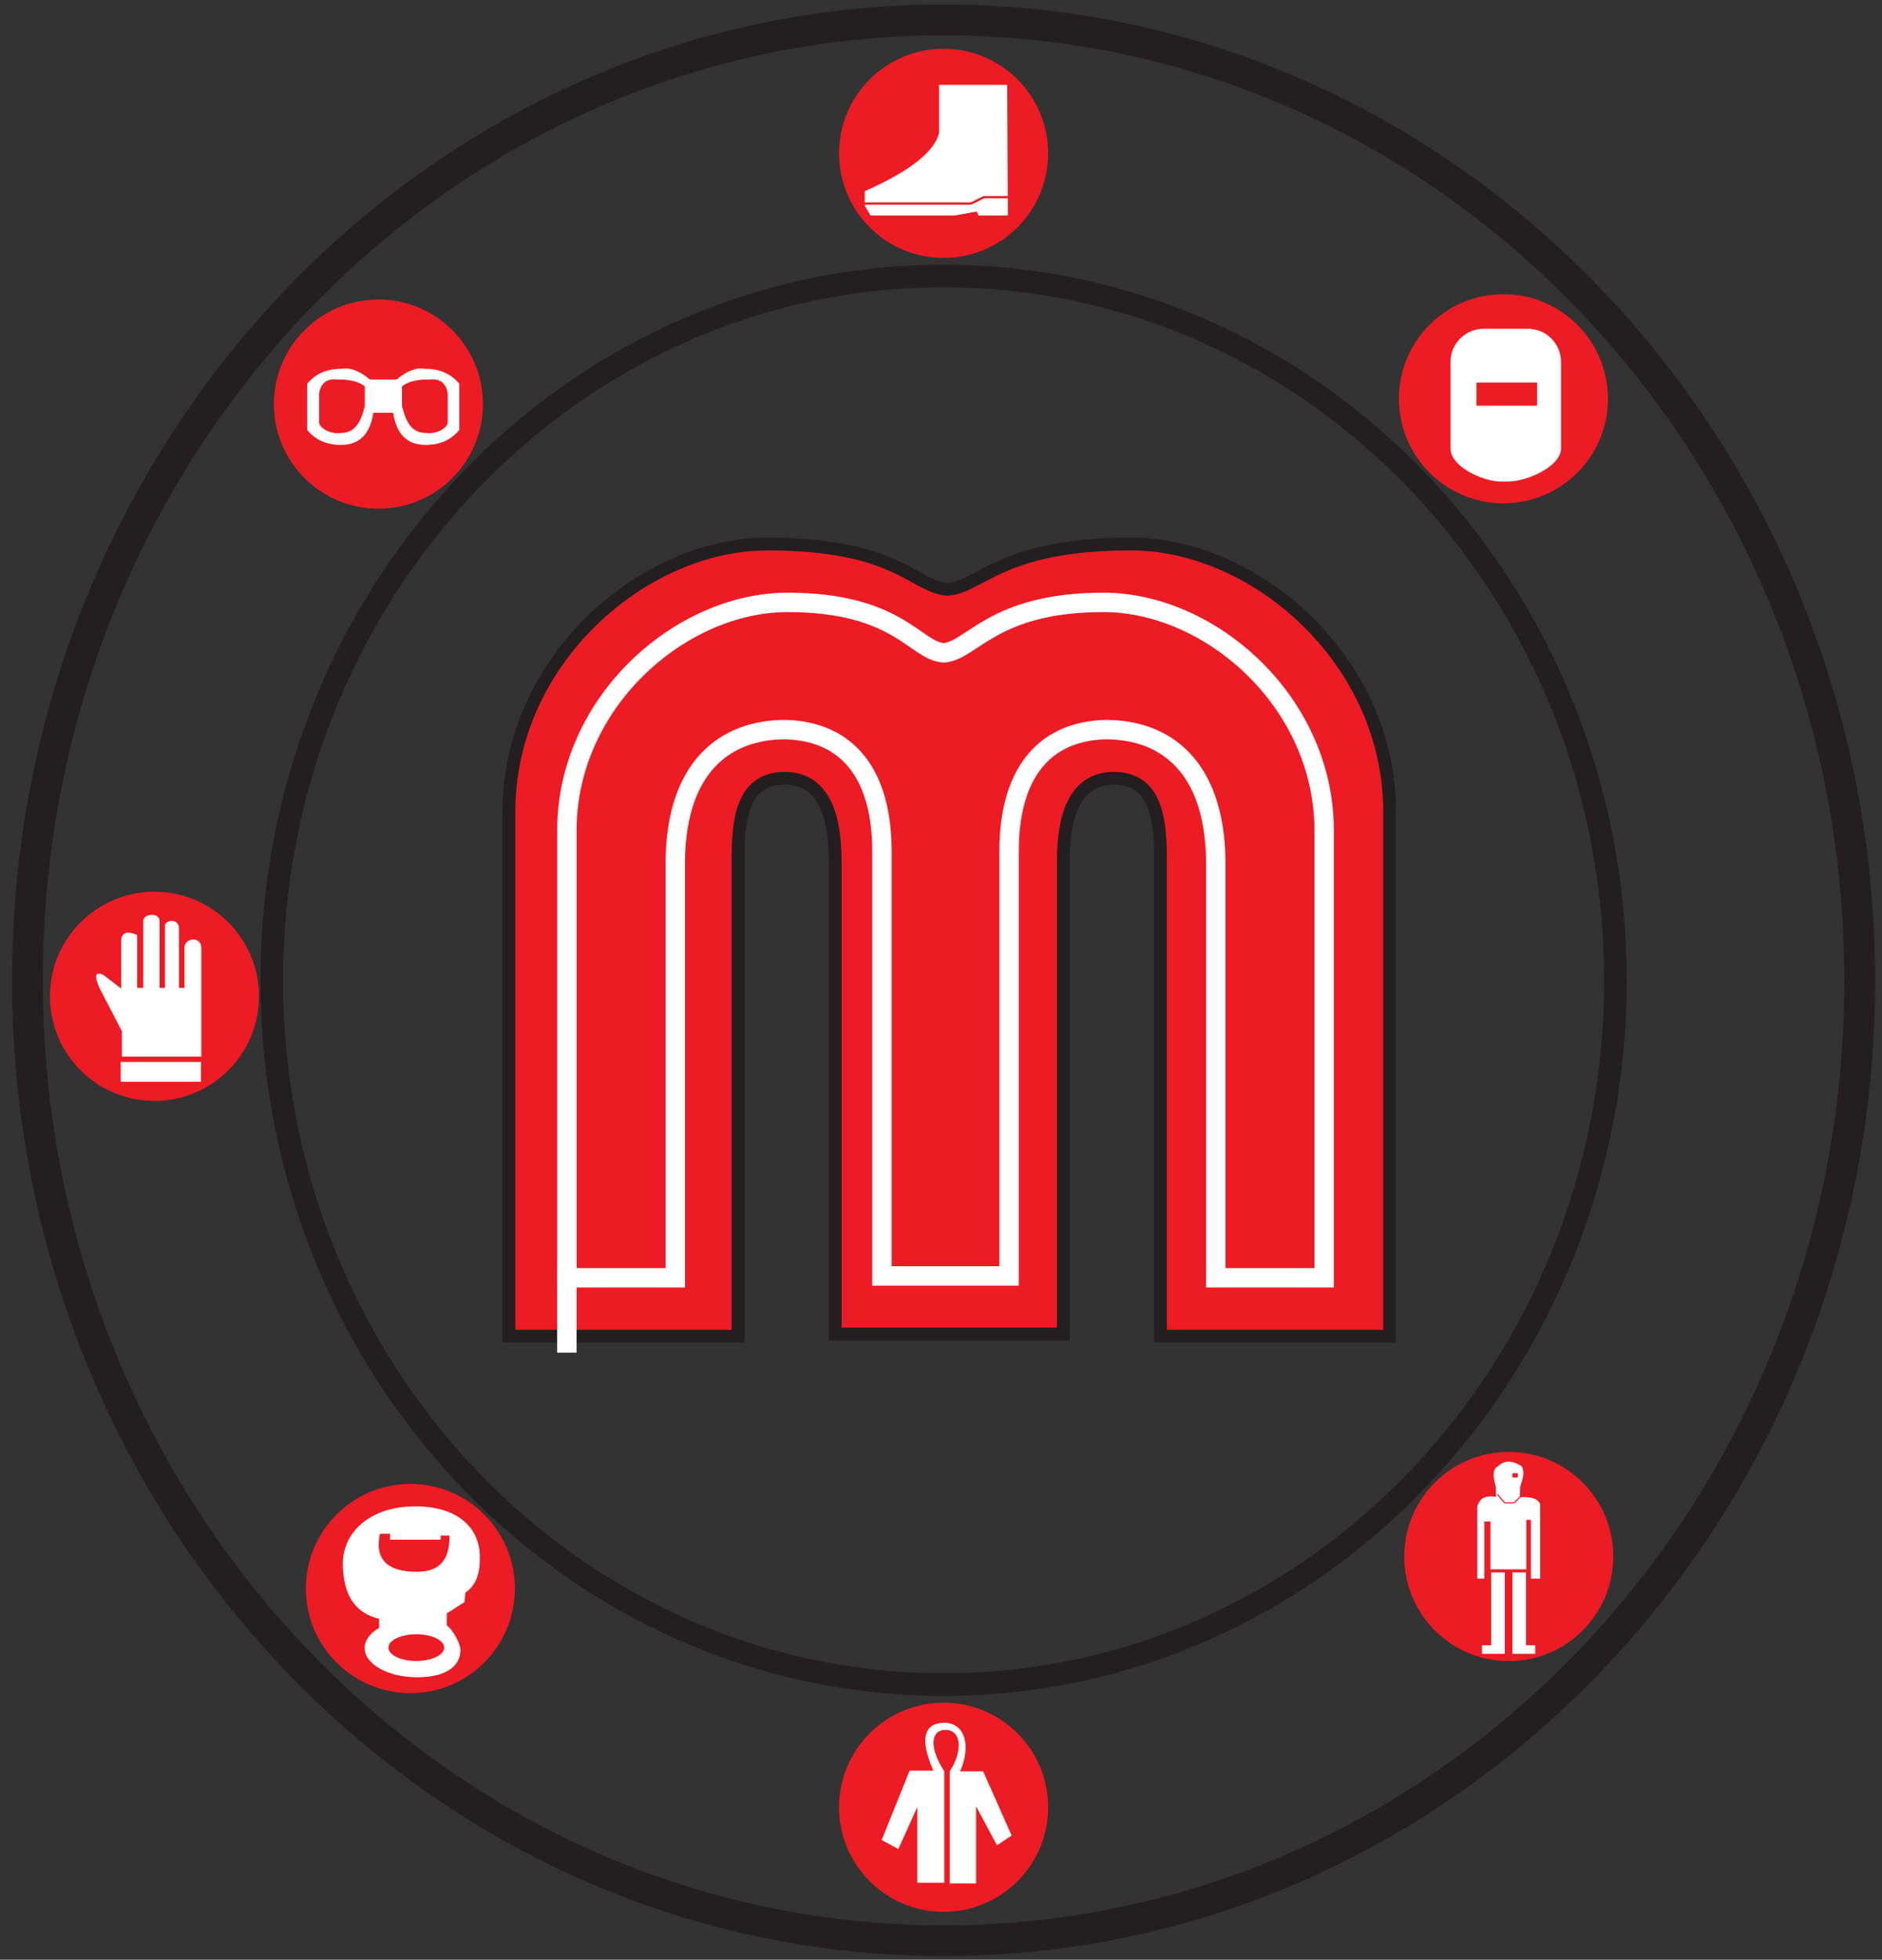
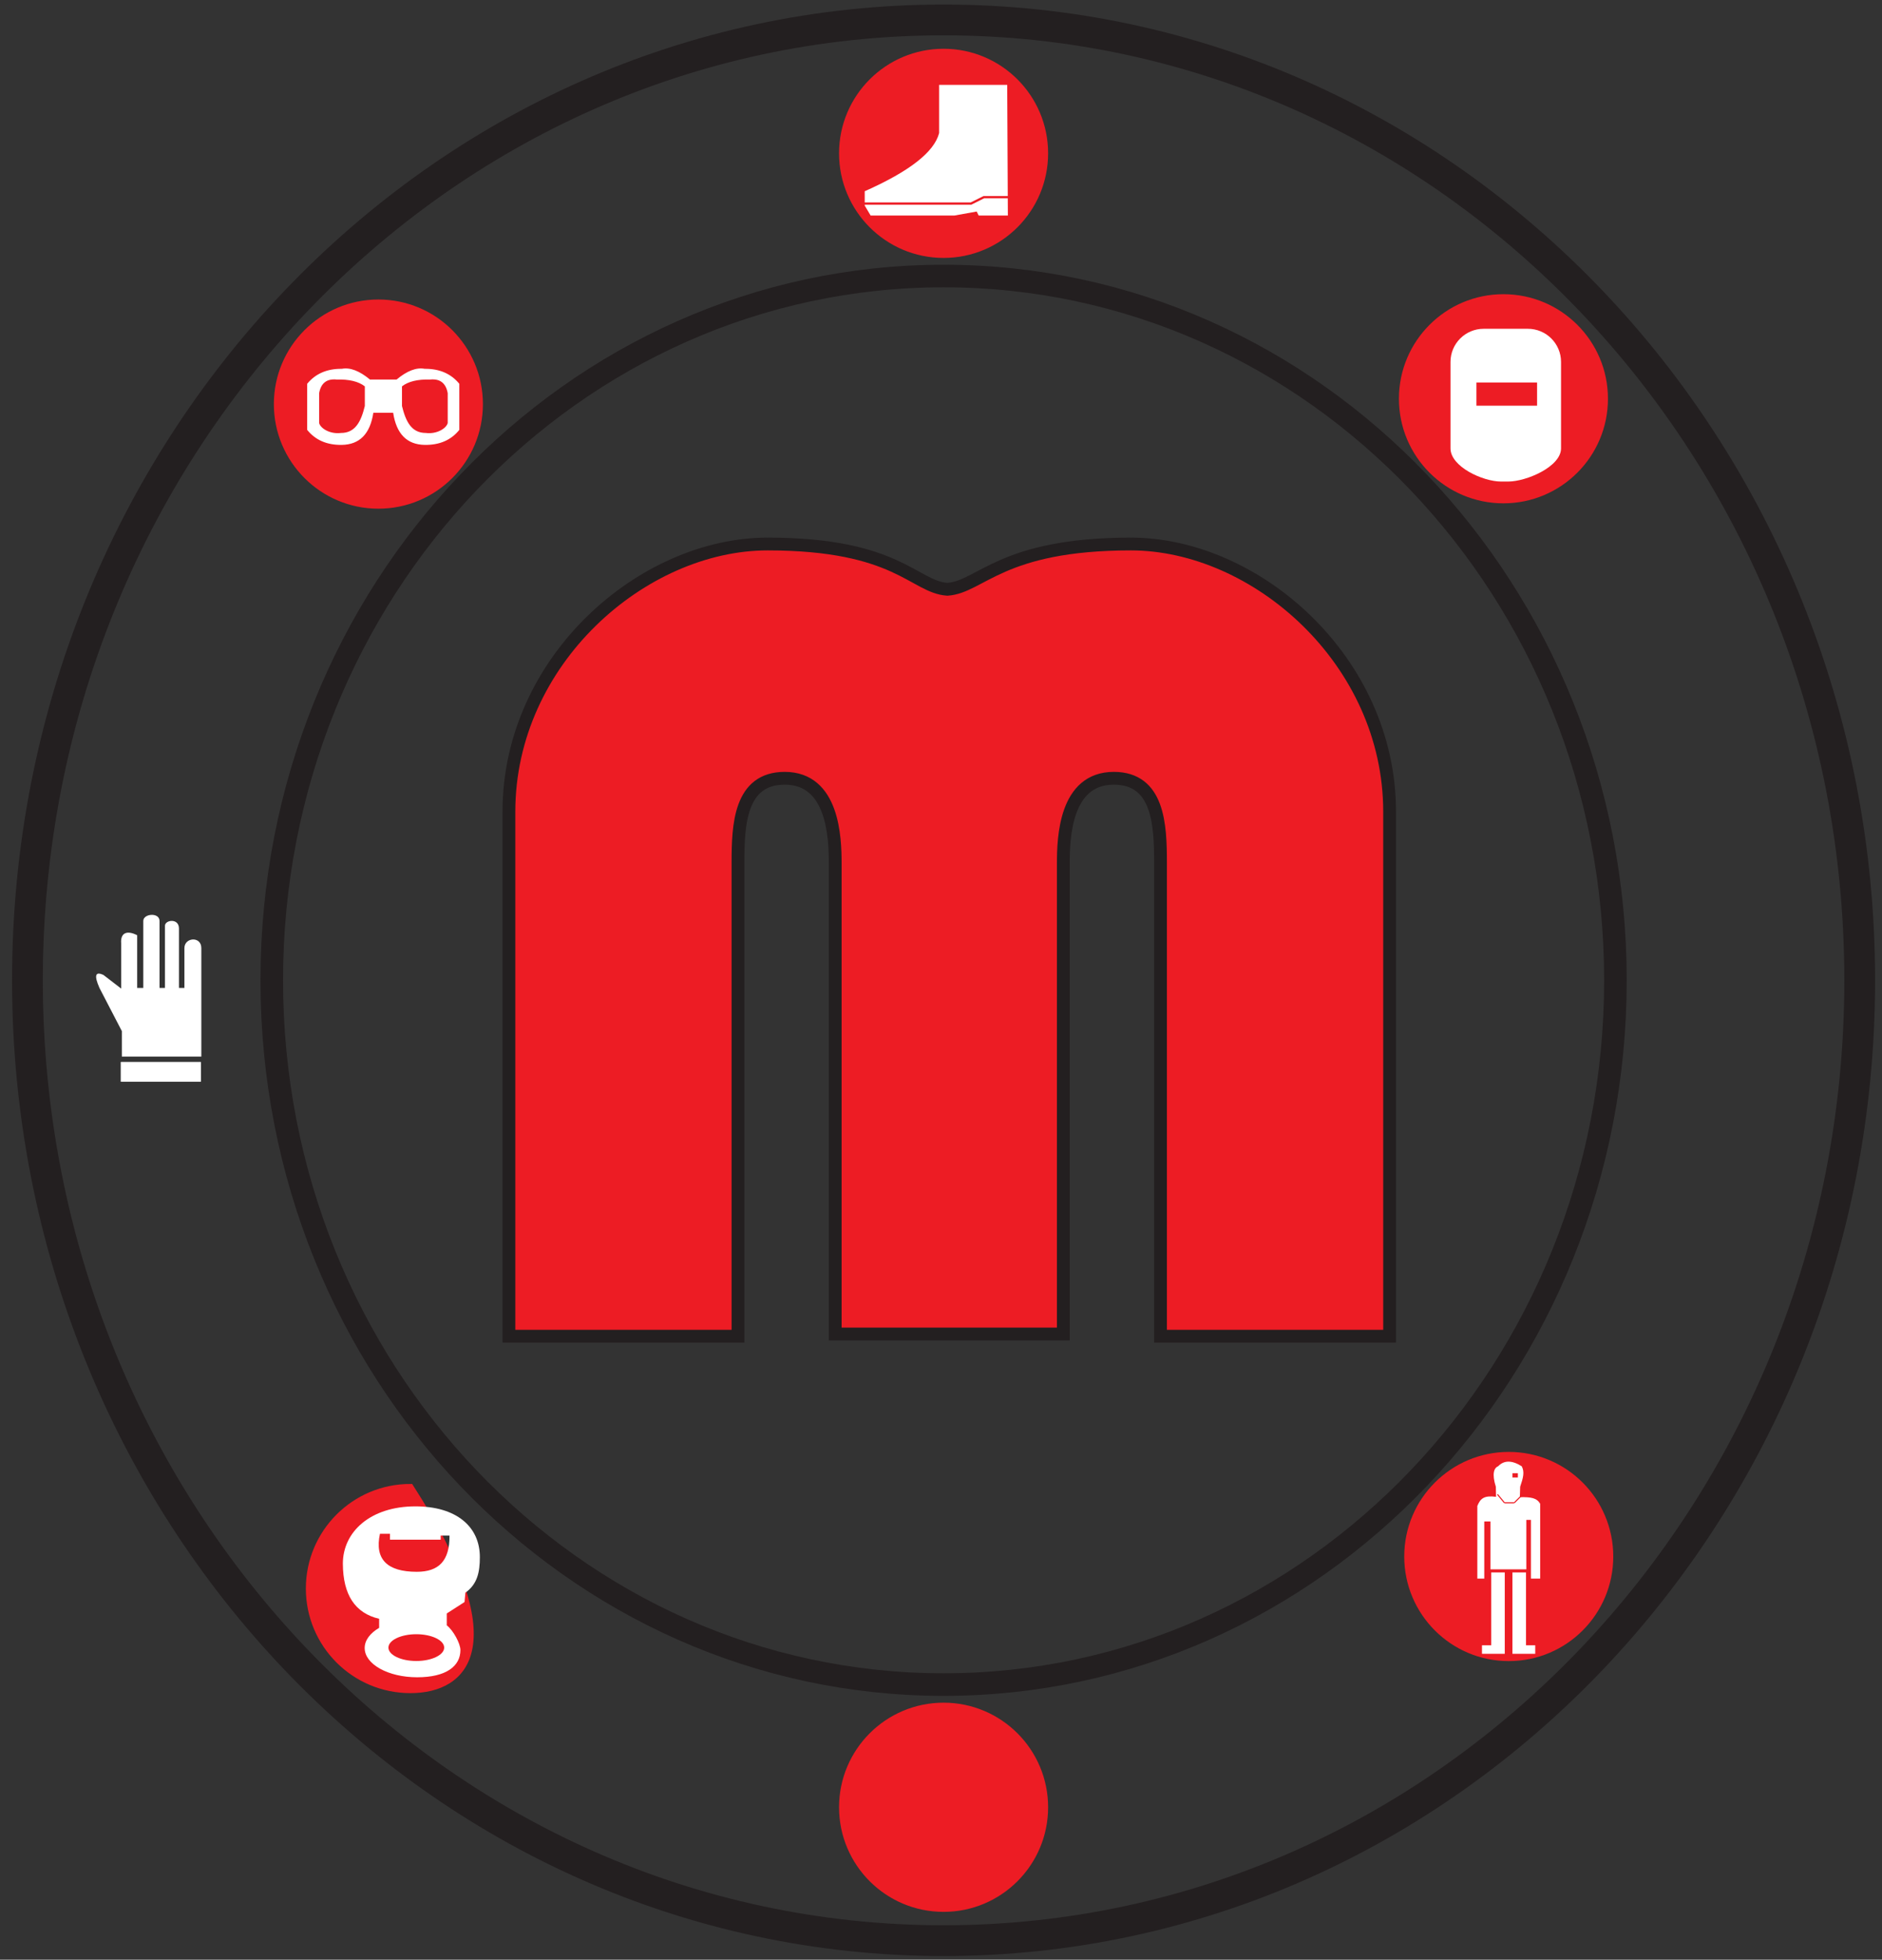
<svg xmlns="http://www.w3.org/2000/svg" width="123" height="128" viewBox="0 0 123 128" fill="none">
  <rect x="0" y="0" width="123" height="128" fill="#333333" stroke="none" />
-   <path fill-rule="evenodd" clip-rule="evenodd" d="M20.199 103.756C20.199 100.1 23.165 97.134 26.822 97.134C30.478 97.134 33.441 100.1 33.441 103.756C33.441 107.412 30.478 110.378 26.822 110.378C23.165 110.378 20.199 107.412 20.199 103.756Z" fill="#ED1C24" stroke="#ED1C24" stroke-width="0.419" stroke-miterlimit="3.864" />
+   <path fill-rule="evenodd" clip-rule="evenodd" d="M20.199 103.756C20.199 100.1 23.165 97.134 26.822 97.134C33.441 107.412 30.478 110.378 26.822 110.378C23.165 110.378 20.199 107.412 20.199 103.756Z" fill="#ED1C24" stroke="#ED1C24" stroke-width="0.419" stroke-miterlimit="3.864" />
  <path fill-rule="evenodd" clip-rule="evenodd" d="M91.638 26.044C91.638 22.388 94.602 19.425 98.258 19.425C101.914 19.425 104.88 22.388 104.88 26.044C104.88 29.701 101.914 32.666 98.258 32.666C94.602 32.666 91.638 29.701 91.638 26.044Z" fill="#ED1C24" stroke="#ED1C24" stroke-width="0.419" stroke-miterlimit="3.864" />
-   <path fill-rule="evenodd" clip-rule="evenodd" d="M3.473 65.075C3.473 61.419 6.437 58.453 10.093 58.453C13.749 58.453 16.715 61.419 16.715 65.075C16.715 68.731 13.749 71.697 10.093 71.697C6.437 71.697 3.473 68.731 3.473 65.075Z" fill="#ED1C24" stroke="#ED1C24" stroke-width="0.419" stroke-miterlimit="3.864" />
  <path fill-rule="evenodd" clip-rule="evenodd" d="M18.108 26.394C18.108 22.738 21.074 19.772 24.73 19.772C28.386 19.772 31.352 22.738 31.352 26.394C31.352 30.05 28.386 33.016 24.73 33.016C21.074 33.016 18.108 30.05 18.108 26.394Z" fill="#ED1C24" stroke="#ED1C24" stroke-width="0.419" stroke-miterlimit="3.864" />
  <path fill-rule="evenodd" clip-rule="evenodd" d="M55.047 10.015C55.047 6.359 58.012 3.395 61.669 3.395C65.325 3.395 68.291 6.359 68.291 10.015C68.291 13.671 65.325 16.637 61.669 16.637C58.012 16.637 55.047 13.671 55.047 10.015Z" fill="#ED1C24" stroke="#ED1C24" stroke-width="0.419" stroke-miterlimit="3.864" />
  <path fill-rule="evenodd" clip-rule="evenodd" d="M55.047 118.043C55.047 114.387 58.012 111.421 61.669 111.421C65.325 111.421 68.291 114.387 68.291 118.043C68.291 121.7 65.325 124.665 61.669 124.665C58.012 124.665 55.047 121.7 55.047 118.043Z" fill="#ED1C24" stroke="#ED1C24" stroke-width="0.419" stroke-miterlimit="3.864" />
  <path fill-rule="evenodd" clip-rule="evenodd" d="M91.985 101.664C91.985 98.008 94.951 95.042 98.608 95.042C102.264 95.042 105.227 98.008 105.227 101.664C105.227 105.321 102.264 108.286 98.608 108.286C94.951 108.286 91.985 105.321 91.985 101.664Z" fill="#ED1C24" stroke="#ED1C24" stroke-width="0.419" stroke-miterlimit="3.864" />
  <path fill-rule="evenodd" clip-rule="evenodd" d="M69.494 87.131V56.396C69.494 54.711 69.615 50.833 72.795 50.833C75.725 50.833 75.846 53.889 75.846 56.331V87.277H90.819V53.017C90.819 43.129 82.075 35.532 73.909 35.532C65.417 35.532 64.116 38.337 61.917 38.49C59.717 38.337 58.661 35.532 50.172 35.532C42.002 35.532 33.261 43.129 33.261 53.017V87.277H48.231V56.331C48.231 53.889 48.352 50.833 51.285 50.833C54.463 50.833 54.586 54.711 54.586 56.396V87.131H69.494Z" fill="#ED1C24" stroke="#231F20" stroke-width="0.836" stroke-miterlimit="3.864" />
-   <path d="M61.673 42.642C59.796 42.506 58.705 39.346 51.468 39.346C44.503 39.346 37.05 45.822 37.05 54.254V83.461H44.135V56.086C44.254 50.161 47.313 47.654 51.345 47.654C55.523 47.778 57.639 50.711 57.639 55.599V83.338H65.95V55.599C65.95 50.711 68.069 47.778 72.244 47.654C76.278 47.654 79.338 50.161 79.456 56.086V83.461H86.542V54.254C86.542 45.822 79.088 39.346 72.121 39.346C64.881 39.346 63.548 42.506 61.673 42.642Z" stroke="white" stroke-width="1.267" stroke-miterlimit="3.864" />
-   <path d="M37.048 82.608V88.348" stroke="white" stroke-width="1.267" stroke-miterlimit="3.864" />
  <path d="M17.761 64.029C17.761 38.624 37.418 18.029 61.669 18.029C85.92 18.029 105.577 38.624 105.577 64.029C105.577 89.434 85.92 110.029 61.669 110.029C37.418 110.029 17.761 89.434 17.761 64.029Z" stroke="#231F20" stroke-width="1.475" stroke-miterlimit="3.864" />
  <path d="M1.793 64.029C1.793 29.386 28.601 1.302 61.669 1.302C94.737 1.302 121.543 29.386 121.543 64.029C121.543 98.672 94.737 126.755 61.669 126.755C28.601 126.755 1.793 98.672 1.793 64.029Z" stroke="#231F20" stroke-width="2.011" stroke-miterlimit="3.864" />
  <path fill-rule="evenodd" clip-rule="evenodd" d="M24.178 24.79C23.49 24.218 22.876 23.986 22.339 24.089C21.376 24.079 20.62 24.406 20.076 25.067V28.078C20.615 28.746 21.369 29.073 22.339 29.058C23.503 29.04 24.189 28.342 24.4 26.962H25.695C25.907 28.342 26.595 29.04 27.756 29.058C28.727 29.073 29.48 28.746 30.019 28.078V25.067C29.475 24.406 28.719 24.079 27.756 24.089C27.217 23.986 26.605 24.218 25.92 24.79H24.178ZM23.843 25.235V26.518C23.599 27.521 23.228 28.282 22.284 28.279C21.573 28.37 20.948 27.985 20.857 27.632V25.681C20.976 25.021 21.359 24.724 22.004 24.79C22.82 24.767 23.435 24.916 23.843 25.235ZM26.272 25.235V26.518C26.517 27.521 26.887 28.282 27.832 28.279C28.543 28.37 29.168 27.985 29.261 27.632V25.681C29.142 25.021 28.757 24.724 28.112 24.79C27.293 24.767 26.681 24.916 26.272 25.235Z" fill="white" />
-   <path fill-rule="evenodd" clip-rule="evenodd" d="M62.075 123.016H63.793V117.982L65.159 120.522L66.119 119.892L64.252 115.694H62.745C63.463 114.126 63.12 112.526 61.712 112.526C60.54 112.526 59.996 113.363 61.001 115.651H59.451L57.622 120.184L58.713 120.771L59.953 118.025V122.974H61.712V115.694C60.668 114.076 60.873 112.988 61.78 112.988C62.828 112.988 62.959 114.326 62.075 115.694V123.016Z" fill="white" />
  <path fill-rule="evenodd" clip-rule="evenodd" d="M65.827 5.544H61.377V8.691C61.062 9.926 59.442 11.193 56.514 12.491V13.426L56.902 14.078H62.375L63.832 13.816L63.963 14.078H65.87L65.827 5.544Z" fill="white" />
  <path d="M66.218 12.879H64.298L63.464 13.295H56.338" stroke="#ED1C24" stroke-width="0.149" stroke-miterlimit="3.864" />
  <path fill-rule="evenodd" clip-rule="evenodd" d="M97.458 107.464H96.856V108.019H98.345V102.704H97.458V107.464Z" fill="white" />
  <path fill-rule="evenodd" clip-rule="evenodd" d="M99.734 107.464H100.337V108.019H98.847V102.704H99.734V107.464Z" fill="white" />
  <path fill-rule="evenodd" clip-rule="evenodd" d="M97.409 102.503V99.374H97.006V103.106H96.552V98.366C96.751 97.864 97.006 97.665 97.777 97.764L97.762 97.108C97.492 96.257 97.643 95.876 97.911 95.77C98.301 95.367 98.815 95.367 99.453 95.77C99.654 96.141 99.551 96.519 99.352 97.108L99.332 97.789C100.078 97.776 100.433 97.837 100.66 98.217V103.106H100.055V99.273H99.755V102.503H97.409Z" fill="white" />
  <path fill-rule="evenodd" clip-rule="evenodd" d="M98.962 95.224H99.315V95.504H98.962V95.224Z" fill="#ED1C24" />
  <path fill-rule="evenodd" clip-rule="evenodd" d="M98.849 96.224H99.202V96.504H98.849V96.224Z" fill="#ED1C24" />
  <path d="M97.869 97.606L98.325 98.156" stroke="#ED1C24" stroke-width="0.071" stroke-miterlimit="3.864" />
  <path d="M98.324 98.155H98.967" stroke="#ED1C24" stroke-width="0.071" stroke-miterlimit="3.864" />
  <path d="M98.967 98.155L99.7 97.424" stroke="#ED1C24" stroke-width="0.071" stroke-miterlimit="3.864" />
  <path fill-rule="evenodd" clip-rule="evenodd" d="M7.903 69.365H13.126V70.653H7.903V69.365Z" fill="white" />
  <path fill-rule="evenodd" clip-rule="evenodd" d="M7.903 69.365H13.126V70.653H7.903V69.365Z" fill="white" />
  <path fill-rule="evenodd" clip-rule="evenodd" d="M7.964 69.012H13.158V61.926C13.158 61.13 12.052 61.218 12.052 61.926V64.527H11.696V60.644C11.696 59.948 10.782 60.082 10.782 60.465V64.527H10.426V60.152C10.426 59.578 9.365 59.666 9.365 60.152V64.527H8.965V61.085C8.3 60.745 7.864 60.921 7.919 61.617V64.57L6.765 63.683C6.228 63.428 6.138 63.708 6.5 64.527L7.964 67.347V69.012Z" fill="white" />
  <path fill-rule="evenodd" clip-rule="evenodd" d="M96.966 21.475H99.856C101.053 21.475 102.023 22.445 102.023 23.639V29.286C102.023 30.483 99.758 31.453 98.564 31.453H98.108C96.913 31.453 94.799 30.483 94.799 29.286V23.639C94.799 22.445 95.769 21.475 96.966 21.475Z" fill="white" />
  <path fill-rule="evenodd" clip-rule="evenodd" d="M96.493 24.983H100.457V26.498H96.493V24.983Z" fill="#ED1C24" />
  <path fill-rule="evenodd" clip-rule="evenodd" d="M24.779 105.732C23.209 105.366 22.418 104.17 22.408 102.134C22.408 100.04 24.222 98.389 27.15 98.389C29.803 98.389 31.366 99.697 31.361 101.71C31.361 102.69 31.194 103.477 30.416 104.026L30.36 104.638L29.199 105.384V106.16C29.619 106.48 30.091 107.347 30.091 107.773C30.091 108.829 29.158 109.552 27.264 109.552C25.369 109.552 23.834 108.698 23.834 107.642C23.834 107.13 24.194 106.667 24.779 106.324V105.732ZM25.487 100.564V100.181H24.832C24.474 101.839 25.296 102.663 27.241 102.663C28.687 102.663 29.39 101.94 29.378 100.297H28.801V100.564H25.487ZM27.208 106.74C28.213 106.74 29.03 107.133 29.03 107.614C29.03 108.095 28.213 108.489 27.208 108.489C26.2 108.489 25.386 108.095 25.386 107.614C25.386 107.133 26.2 106.74 27.208 106.74Z" fill="white" />
</svg>